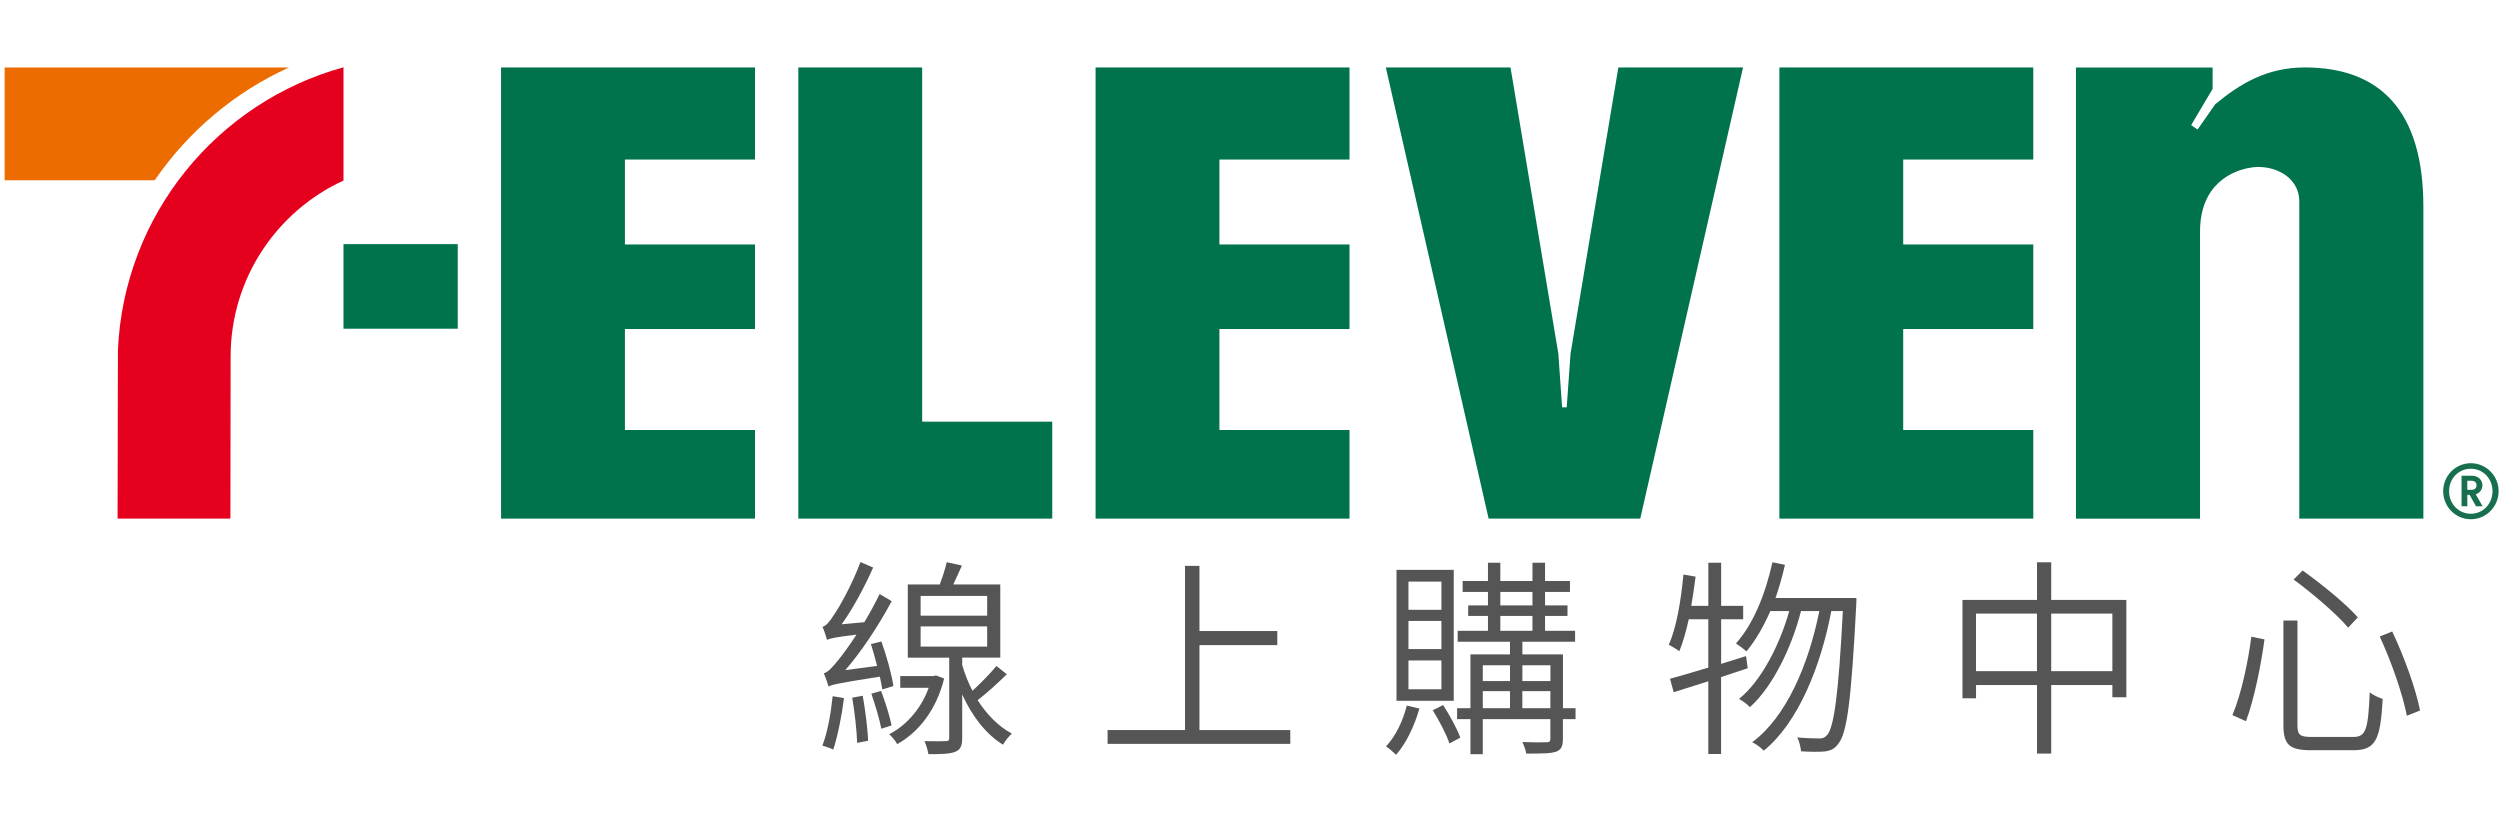
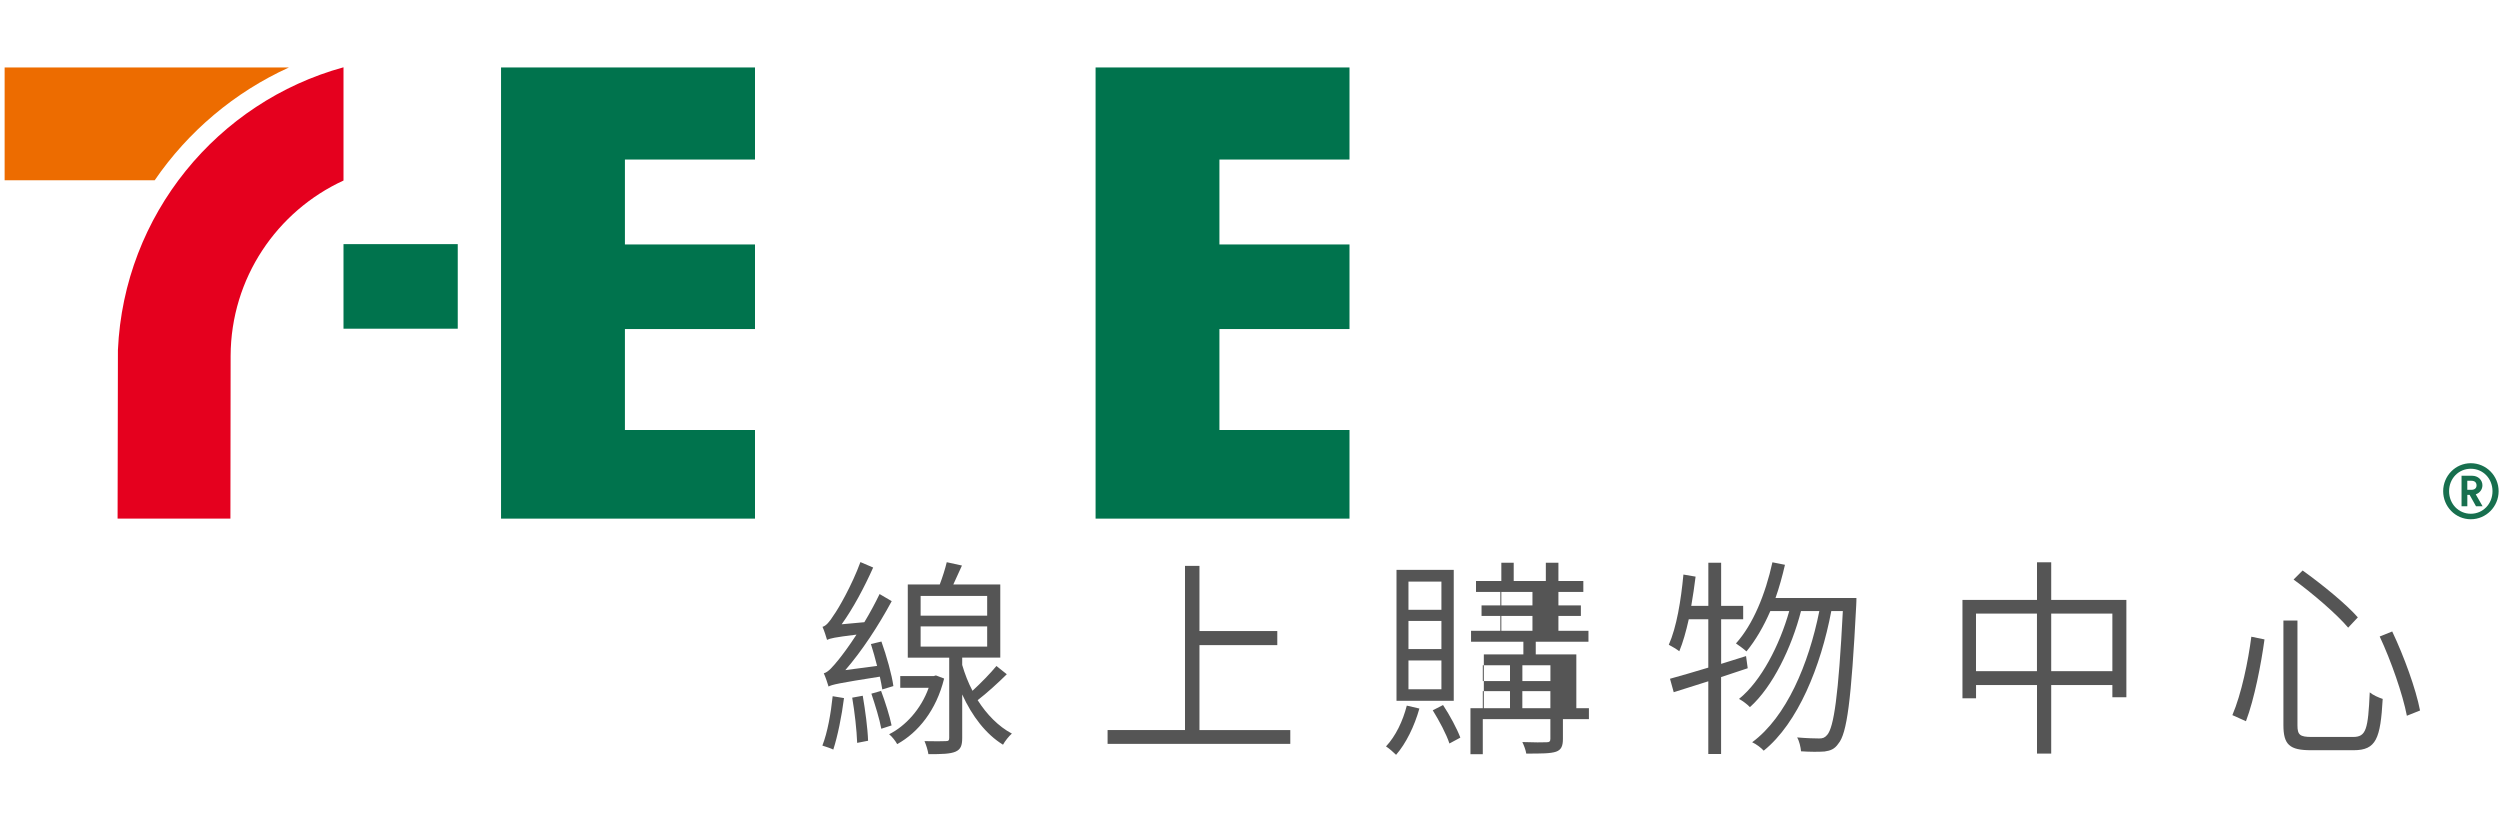
<svg xmlns="http://www.w3.org/2000/svg" id="_圖層_1" data-name="圖層 1" version="1.1" viewBox="0 0 600 195">
  <defs>
    <style>
      .cls-1 {
        fill: #ed6c00;
      }

      .cls-1, .cls-2, .cls-3, .cls-4, .cls-5 {
        stroke-width: 0px;
      }

      .cls-2 {
        fill: #555;
      }

      .cls-3 {
        fill: #176f4e;
      }

      .cls-4 {
        fill: #00734d;
      }

      .cls-5 {
        fill: #e5001e;
      }
    </style>
  </defs>
  <g>
    <g>
      <path class="cls-1" d="M69.35,16.19H1.11v27.08h36.01c8.03-11.72,19.17-21.14,32.23-27.08Z" />
      <path class="cls-5" d="M28.3,84l-.08,40.47h27.08l.05-39.08c.07-18.67,11.15-34.74,27.09-42.06v-27.18c-30.23,8.31-52.69,35.35-54.14,67.86Z" />
    </g>
    <rect class="cls-4" x="82.44" y="58.59" width="27.42" height="20.3" />
    <g>
-       <path class="cls-4" d="M553.14,16.19c-9.19,0-15.64,3.98-21.5,8.85l-4.23,6.05-1.53-1.07,5.15-8.69v-5.13h-32.8v108.28h29.78V55.55c0-11.16,7.51-14.74,12.63-15.39,4.9-.63,11.19,2.09,11.19,8.19v76.12h29.78V49.61c0-23.14-10.48-33.42-28.46-33.42" />
-       <polygon class="cls-4" points="221.32 101.2 252.54 101.2 252.54 124.47 191.6 124.47 191.6 16.19 221.32 16.19 221.32 101.2" />
      <polygon class="cls-4" points="120.25 124.47 181.2 124.47 181.2 103.2 149.98 103.2 149.98 78.97 181.2 78.97 181.2 58.67 149.98 58.67 149.98 38.29 181.2 38.29 181.2 16.19 120.25 16.19 120.25 124.47" />
      <polygon class="cls-4" points="262.94 124.47 323.88 124.47 323.88 103.2 292.66 103.2 292.66 78.97 323.88 78.97 323.88 58.67 292.66 58.67 292.66 38.29 323.88 38.29 323.88 16.19 262.94 16.19 262.94 124.47" />
-       <polygon class="cls-4" points="427.05 124.47 487.99 124.47 487.99 103.2 456.77 103.2 456.77 78.97 487.99 78.97 487.99 58.67 456.77 58.67 456.77 38.29 487.99 38.29 487.99 16.19 427.05 16.19 427.05 124.47" />
-       <polygon class="cls-4" points="388.41 16.19 388.41 16.19 388.4 16.23 376.93 84.86 376.09 96.66 376.01 97.76 374.92 97.76 374.83 96.66 374 84.86 362.53 16.23 362.52 16.19 332.6 16.19 357.27 124.47 393.66 124.47 418.33 16.19 388.41 16.19" />
    </g>
    <path class="cls-3" d="M592.99,111.17c3.7,0,6.68,3.02,6.68,6.72s-2.99,6.73-6.68,6.73-6.63-3.04-6.63-6.73,2.95-6.72,6.63-6.72ZM592.99,123.3c2.91,0,5.21-2.35,5.21-5.41s-2.29-5.39-5.21-5.39-5.21,2.33-5.21,5.39,2.29,5.41,5.21,5.41ZM592.15,121.5h-1.38v-7.32h2.53c1.42,0,2.48,1,2.48,2.29,0,1.02-.66,1.86-1.6,2.17l1.64,2.86h-1.58l-1.53-2.73h-.55v2.73ZM593.1,117.56c.82,0,1.27-.4,1.27-1.07,0-.71-.46-1.11-1.27-1.11h-.95v2.18h.95Z" />
  </g>
  <g>
    <path class="cls-2" d="M202.56,167.54c-.55,4.39-1.54,9.18-2.57,12.36-.54-.3-1.88-.71-2.62-.96,1.24-3.17,2.03-7.67,2.47-11.85l2.72.45ZM211.75,165.47c-.14-.91-.34-1.91-.59-3.07-9.98,1.56-11.52,1.92-12.31,2.37-.2-.71-.74-2.32-1.14-3.18,1.04-.25,2.12-1.51,3.6-3.33.74-.91,2.42-3.13,4.25-5.95-5.34.65-6.37.91-7.07,1.26-.2-.71-.69-2.27-1.09-3.13.84-.2,1.73-1.26,2.67-2.77,1.09-1.46,4.45-7.32,6.43-12.77l3.06,1.31c-2.17,4.85-4.84,9.84-7.56,13.62l5.44-.5c1.28-2.12,2.57-4.49,3.66-6.76l2.91,1.71c-3.22,5.96-7.12,11.91-11.13,16.55l7.62-1.01c-.45-1.77-.94-3.58-1.48-5.25l2.52-.6c1.24,3.48,2.52,8.02,2.87,10.69l-2.67.81ZM207.06,166.98c.59,3.43,1.19,7.87,1.28,10.8l-2.62.51c-.1-2.98-.6-7.42-1.19-10.85l2.52-.46ZM211.46,165.82c.99,2.63,2.08,6.06,2.52,8.28l-2.47.8c-.39-2.22-1.48-5.75-2.38-8.42l2.32-.66ZM226.59,162.85c-1.88,7.62-6.23,12.96-11.27,15.74-.4-.76-1.24-1.82-1.93-2.37,3.91-1.96,7.66-6,9.49-11.15h-6.82v-2.82h8.06l.5-.15,1.98.75ZM241.61,161.84c-2.13,2.11-4.75,4.49-6.97,6.2,2.18,3.43,4.99,6.31,8.21,8.02-.7.61-1.63,1.76-2.13,2.67-4.1-2.52-7.42-6.85-9.79-12.06v10.44c0,1.81-.35,2.72-1.58,3.28-1.28.56-3.31.61-6.53.61-.15-.96-.54-2.22-.94-3.13,2.38.05,4.45.05,5.09,0,.64,0,.84-.15.84-.76v-19.27h-9.94v-17.56h7.67c.64-1.67,1.33-3.83,1.68-5.35l3.65.8c-.69,1.52-1.43,3.18-2.07,4.54h11.27v17.56h-9.14v1.76c.64,2.17,1.43,4.24,2.47,6.2,2.03-1.87,4.35-4.24,5.74-5.95l2.47,1.96ZM220.95,147.76h15.97v-4.74h-15.97v4.74ZM220.95,155.18h15.97v-4.85h-15.97v4.85Z" />
    <path class="cls-2" d="M309.67,175.21v3.32h-43.85v-3.32h18.58v-39.4h3.47v15.64h18.68v3.38h-18.68v20.39h21.8Z" />
-     <path class="cls-2" d="M340.65,170.06c-1.19,4.24-3.22,8.38-5.59,11.1-.5-.5-1.68-1.56-2.42-2.02,2.32-2.47,4.05-6.1,4.99-9.79l3.02.7ZM348.9,168.2h-13.74v-31.43h13.74v31.43ZM345.94,139.59h-7.91v6.76h7.91v-6.76ZM345.94,149.02h-7.91v6.76h7.91v-6.76ZM345.94,158.51h-7.91v6.91h7.91v-6.91ZM346.33,169.21c1.63,2.47,3.36,5.7,4.15,7.82l-2.62,1.41c-.69-2.17-2.47-5.5-4-7.97l2.47-1.26ZM378.12,172.59h-3.02v4.74c0,1.71-.39,2.62-1.63,3.07-1.34.46-3.56.46-7.17.46-.1-.76-.54-1.96-.94-2.77,2.62.1,5.15.1,5.84.05.64,0,.89-.2.89-.81v-4.74h-16.22v8.42h-2.96v-8.42h-3.21v-2.62h3.21v-12.92h9.49v-3.03h-12.56v-2.62h7.27v-3.58h-4.75v-2.52h4.75v-3.23h-6.08v-2.63h6.08v-4.39h2.97v4.39h7.71v-4.39h3.02v4.39h5.98v2.63h-5.98v3.23h5.39v2.52h-5.39v3.58h7.21v2.62h-12.65v3.03h9.74v12.92h3.02v2.62ZM355.87,159.67v3.78h6.53v-3.78h-6.53ZM355.87,169.96h6.53v-4.09h-6.53v4.09ZM360.08,145.3h7.71v-3.23h-7.71v3.23ZM360.08,151.4h7.71v-3.58h-7.71v3.58ZM365.37,159.67v3.78h6.73v-3.78h-6.73ZM372.09,169.96v-4.09h-6.73v4.09h6.73Z" />
+     <path class="cls-2" d="M340.65,170.06c-1.19,4.24-3.22,8.38-5.59,11.1-.5-.5-1.68-1.56-2.42-2.02,2.32-2.47,4.05-6.1,4.99-9.79l3.02.7ZM348.9,168.2h-13.74v-31.43h13.74v31.43ZM345.94,139.59h-7.91v6.76h7.91v-6.76ZM345.94,149.02h-7.91v6.76h7.91v-6.76ZM345.94,158.51h-7.91v6.91h7.91v-6.91ZM346.33,169.21c1.63,2.47,3.36,5.7,4.15,7.82l-2.62,1.41c-.69-2.17-2.47-5.5-4-7.97l2.47-1.26ZM378.12,172.59h-3.02v4.74c0,1.71-.39,2.62-1.63,3.07-1.34.46-3.56.46-7.17.46-.1-.76-.54-1.96-.94-2.77,2.62.1,5.15.1,5.84.05.64,0,.89-.2.89-.81v-4.74h-16.22v8.42h-2.96v-8.42v-2.62h3.21v-12.92h9.49v-3.03h-12.56v-2.62h7.27v-3.58h-4.75v-2.52h4.75v-3.23h-6.08v-2.63h6.08v-4.39h2.97v4.39h7.71v-4.39h3.02v4.39h5.98v2.63h-5.98v3.23h5.39v2.52h-5.39v3.58h7.21v2.62h-12.65v3.03h9.74v12.92h3.02v2.62ZM355.87,159.67v3.78h6.53v-3.78h-6.53ZM355.87,169.96h6.53v-4.09h-6.53v4.09ZM360.08,145.3h7.71v-3.23h-7.71v3.23ZM360.08,151.4h7.71v-3.58h-7.71v3.58ZM365.37,159.67v3.78h6.73v-3.78h-6.73ZM372.09,169.96v-4.09h-6.73v4.09h6.73Z" />
    <path class="cls-2" d="M419.44,160.38c-2.12.7-4.25,1.41-6.38,2.12v18.46h-3.07v-17.45c-2.96.91-5.83,1.87-8.3,2.62l-.89-3.23c2.52-.71,5.73-1.61,9.19-2.67v-11.6h-4.69c-.65,2.92-1.39,5.55-2.27,7.67-.5-.41-1.83-1.21-2.52-1.56,1.88-4.24,2.92-10.6,3.51-16.85l2.92.5c-.3,2.37-.64,4.74-1.04,7.01h4.1v-10.34h3.07v10.34h5.29v3.23h-5.29v10.7l5.98-1.87.4,2.93ZM445.54,143.53s0,1.31-.05,1.77c-1.19,22.95-2.22,30.77-4.3,33.19-.89,1.31-1.89,1.67-3.31,1.87-1.34.1-3.46.1-5.63-.05-.1-1.01-.4-2.42-.94-3.33,2.32.2,4.35.25,5.29.25.84,0,1.34-.16,1.93-.86,1.58-1.82,2.71-9.33,3.75-29.71h-2.77c-2.52,13.32-8.01,26.89-16.22,33.5-.64-.71-1.78-1.57-2.77-2.02,8.21-6.06,13.55-18.67,16.12-31.49h-4.4c-2.23,8.73-6.82,18.22-12.26,23.06-.69-.71-1.68-1.47-2.62-1.97,5.29-4.24,9.74-12.86,12.06-21.09h-4.54c-1.63,3.74-3.56,7.06-5.73,9.69-.54-.5-1.83-1.46-2.52-1.92,4.1-4.54,7.07-11.81,8.75-19.47l3.01.6c-.64,2.78-1.38,5.45-2.27,7.97h19.42Z" />
    <path class="cls-2" d="M510.33,143.98v23.36h-3.36v-2.93h-14.68v16.45h-3.41v-16.45h-14.63v3.18h-3.26v-23.61h17.89v-9.03h3.41v9.03h18.05ZM488.87,161.08v-13.82h-14.63v13.82h14.63ZM506.97,161.08v-13.82h-14.68v13.82h14.68Z" />
    <path class="cls-2" d="M543.48,153.46c-.79,5.8-2.42,14.28-4.45,19.63l-3.26-1.46c2.18-5.09,3.81-13.02,4.55-18.82l3.16.65ZM551.39,148.93v25.17c0,2.27.59,2.77,3.41,2.77h9.93c3.16,0,3.61-1.82,4.01-10.7.79.66,2.18,1.27,3.11,1.57-.54,9.49-1.53,12.31-6.97,12.31h-10.24c-5.14,0-6.62-1.31-6.62-6.05v-25.07h3.36ZM552.63,136.92c4.6,3.28,10.48,8.07,13.25,11.25l-2.32,2.47c-2.67-3.18-8.46-8.17-13.1-11.55l2.17-2.17ZM574.13,151.55c2.87,6.05,5.69,13.83,6.68,18.97l-3.16,1.26c-.99-5.14-3.76-13.12-6.52-19.02l3.01-1.21Z" />
  </g>
</svg>